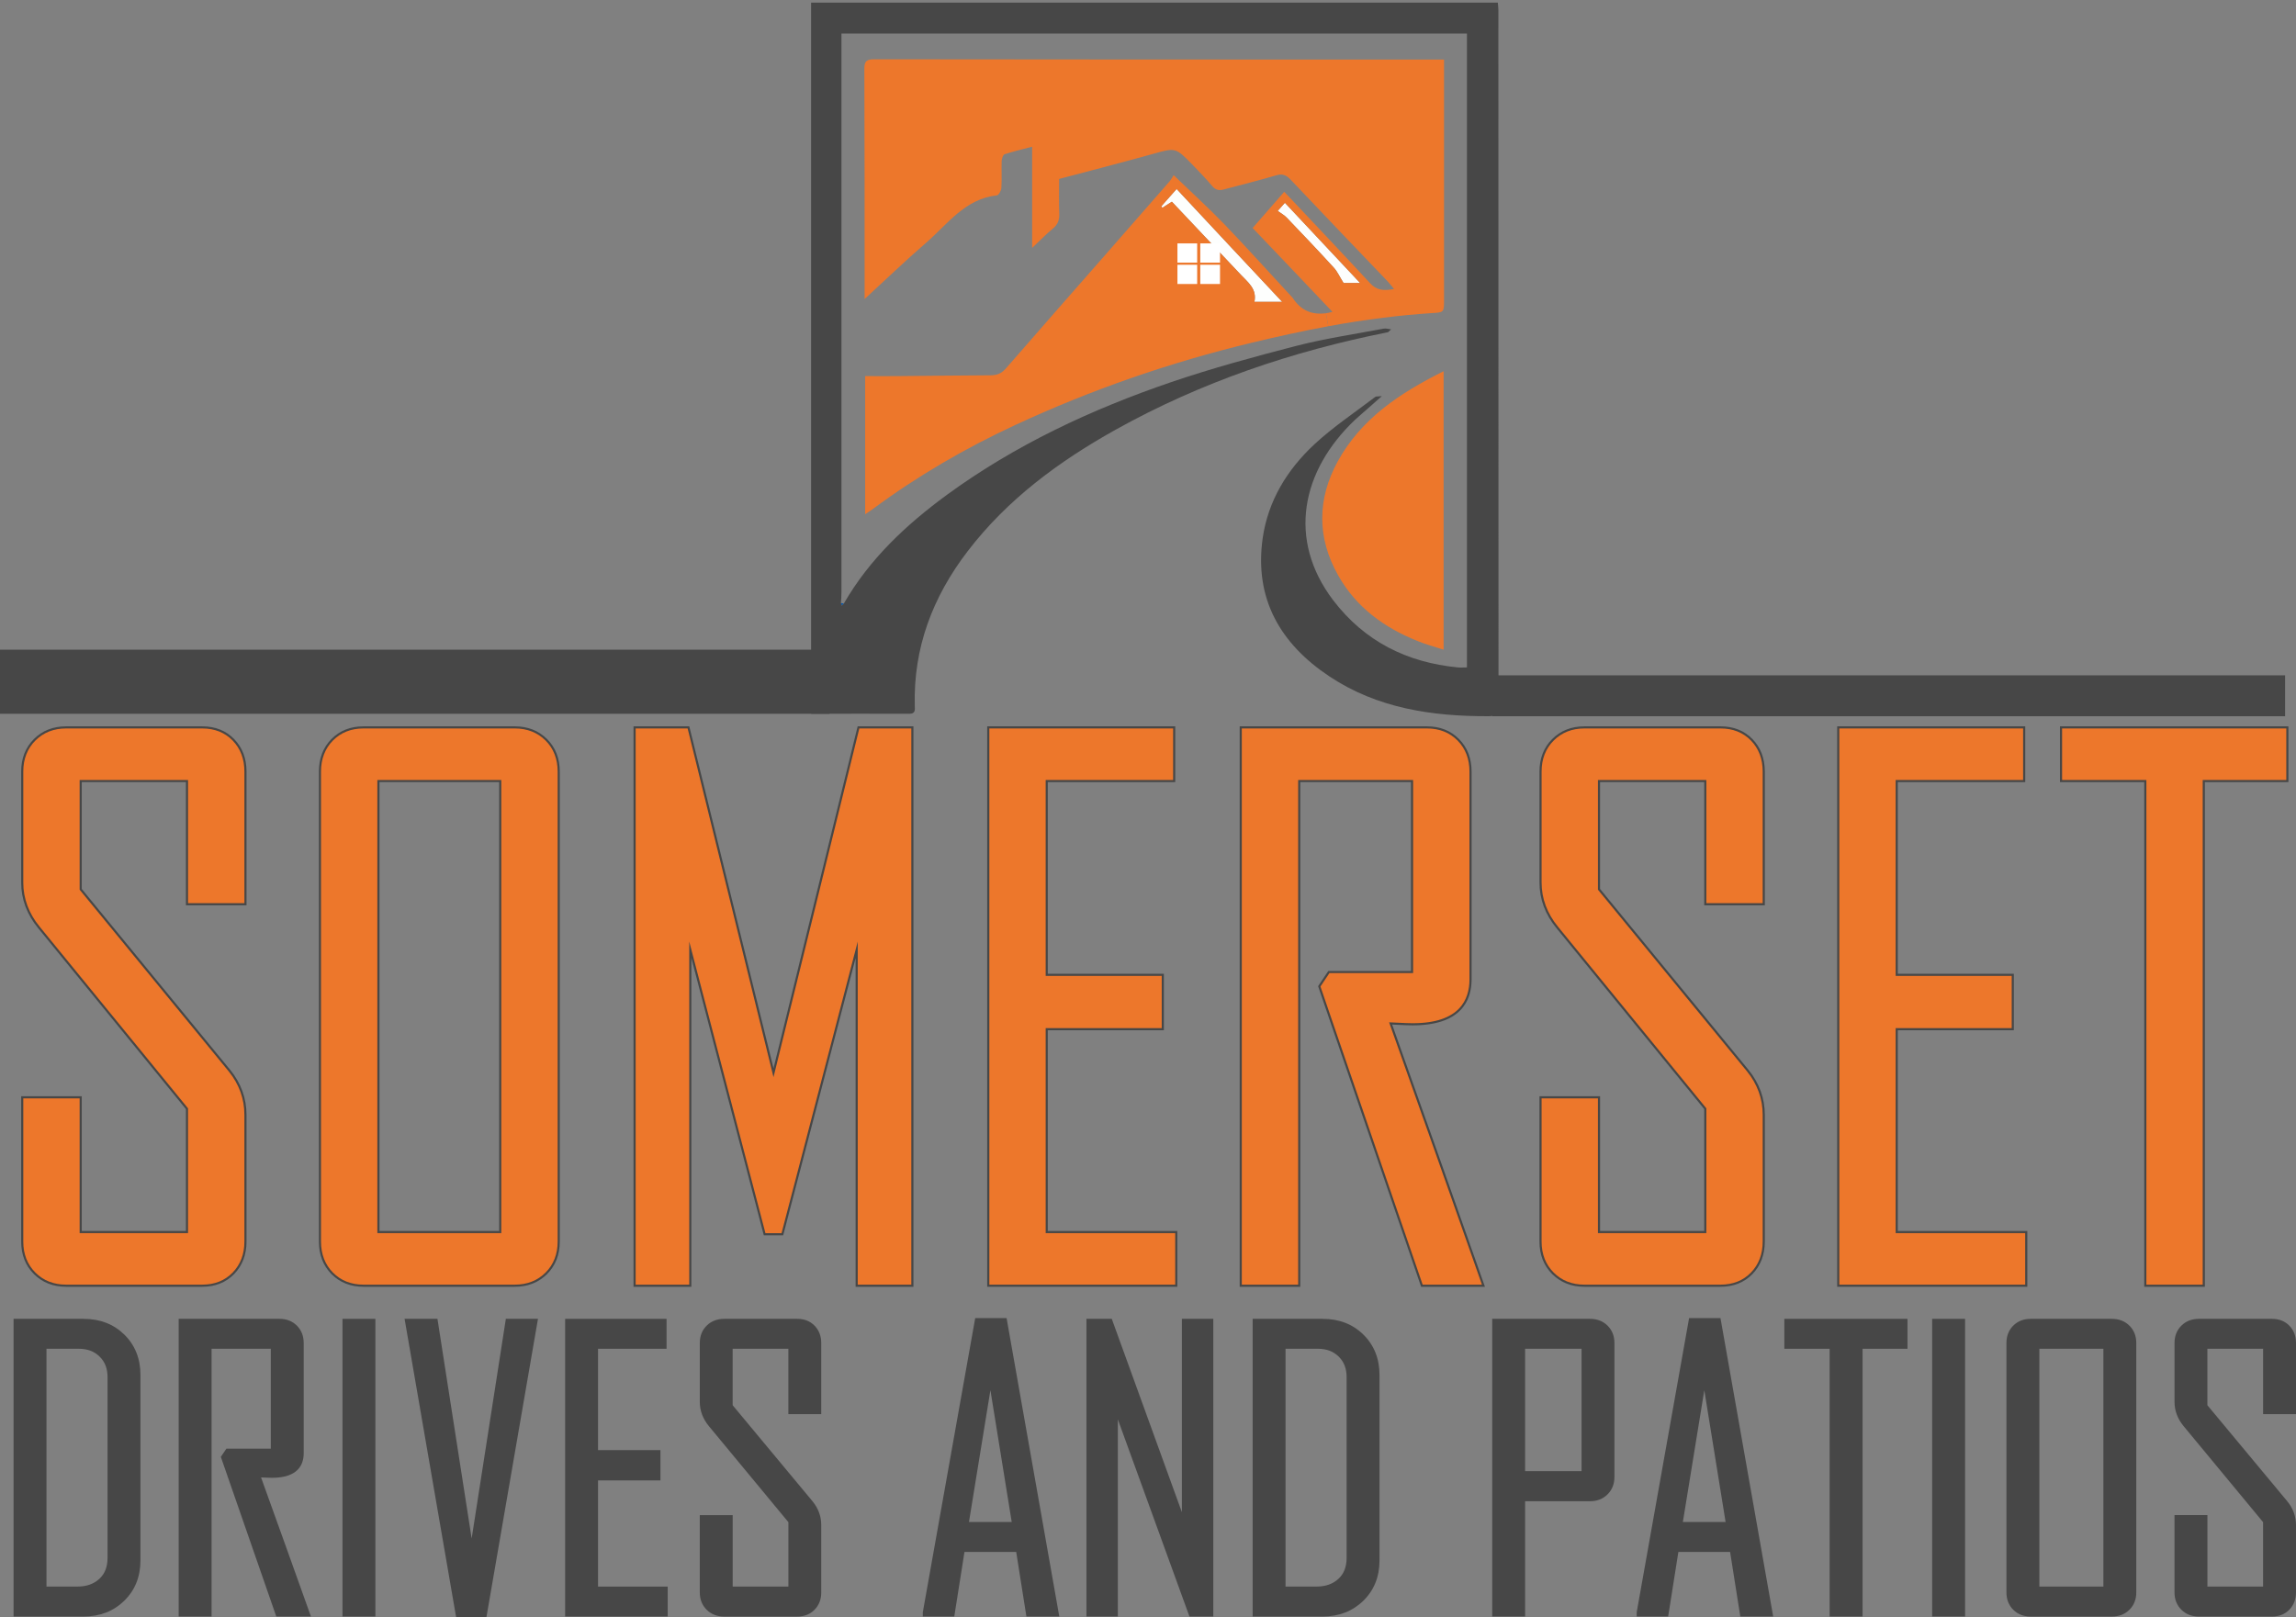
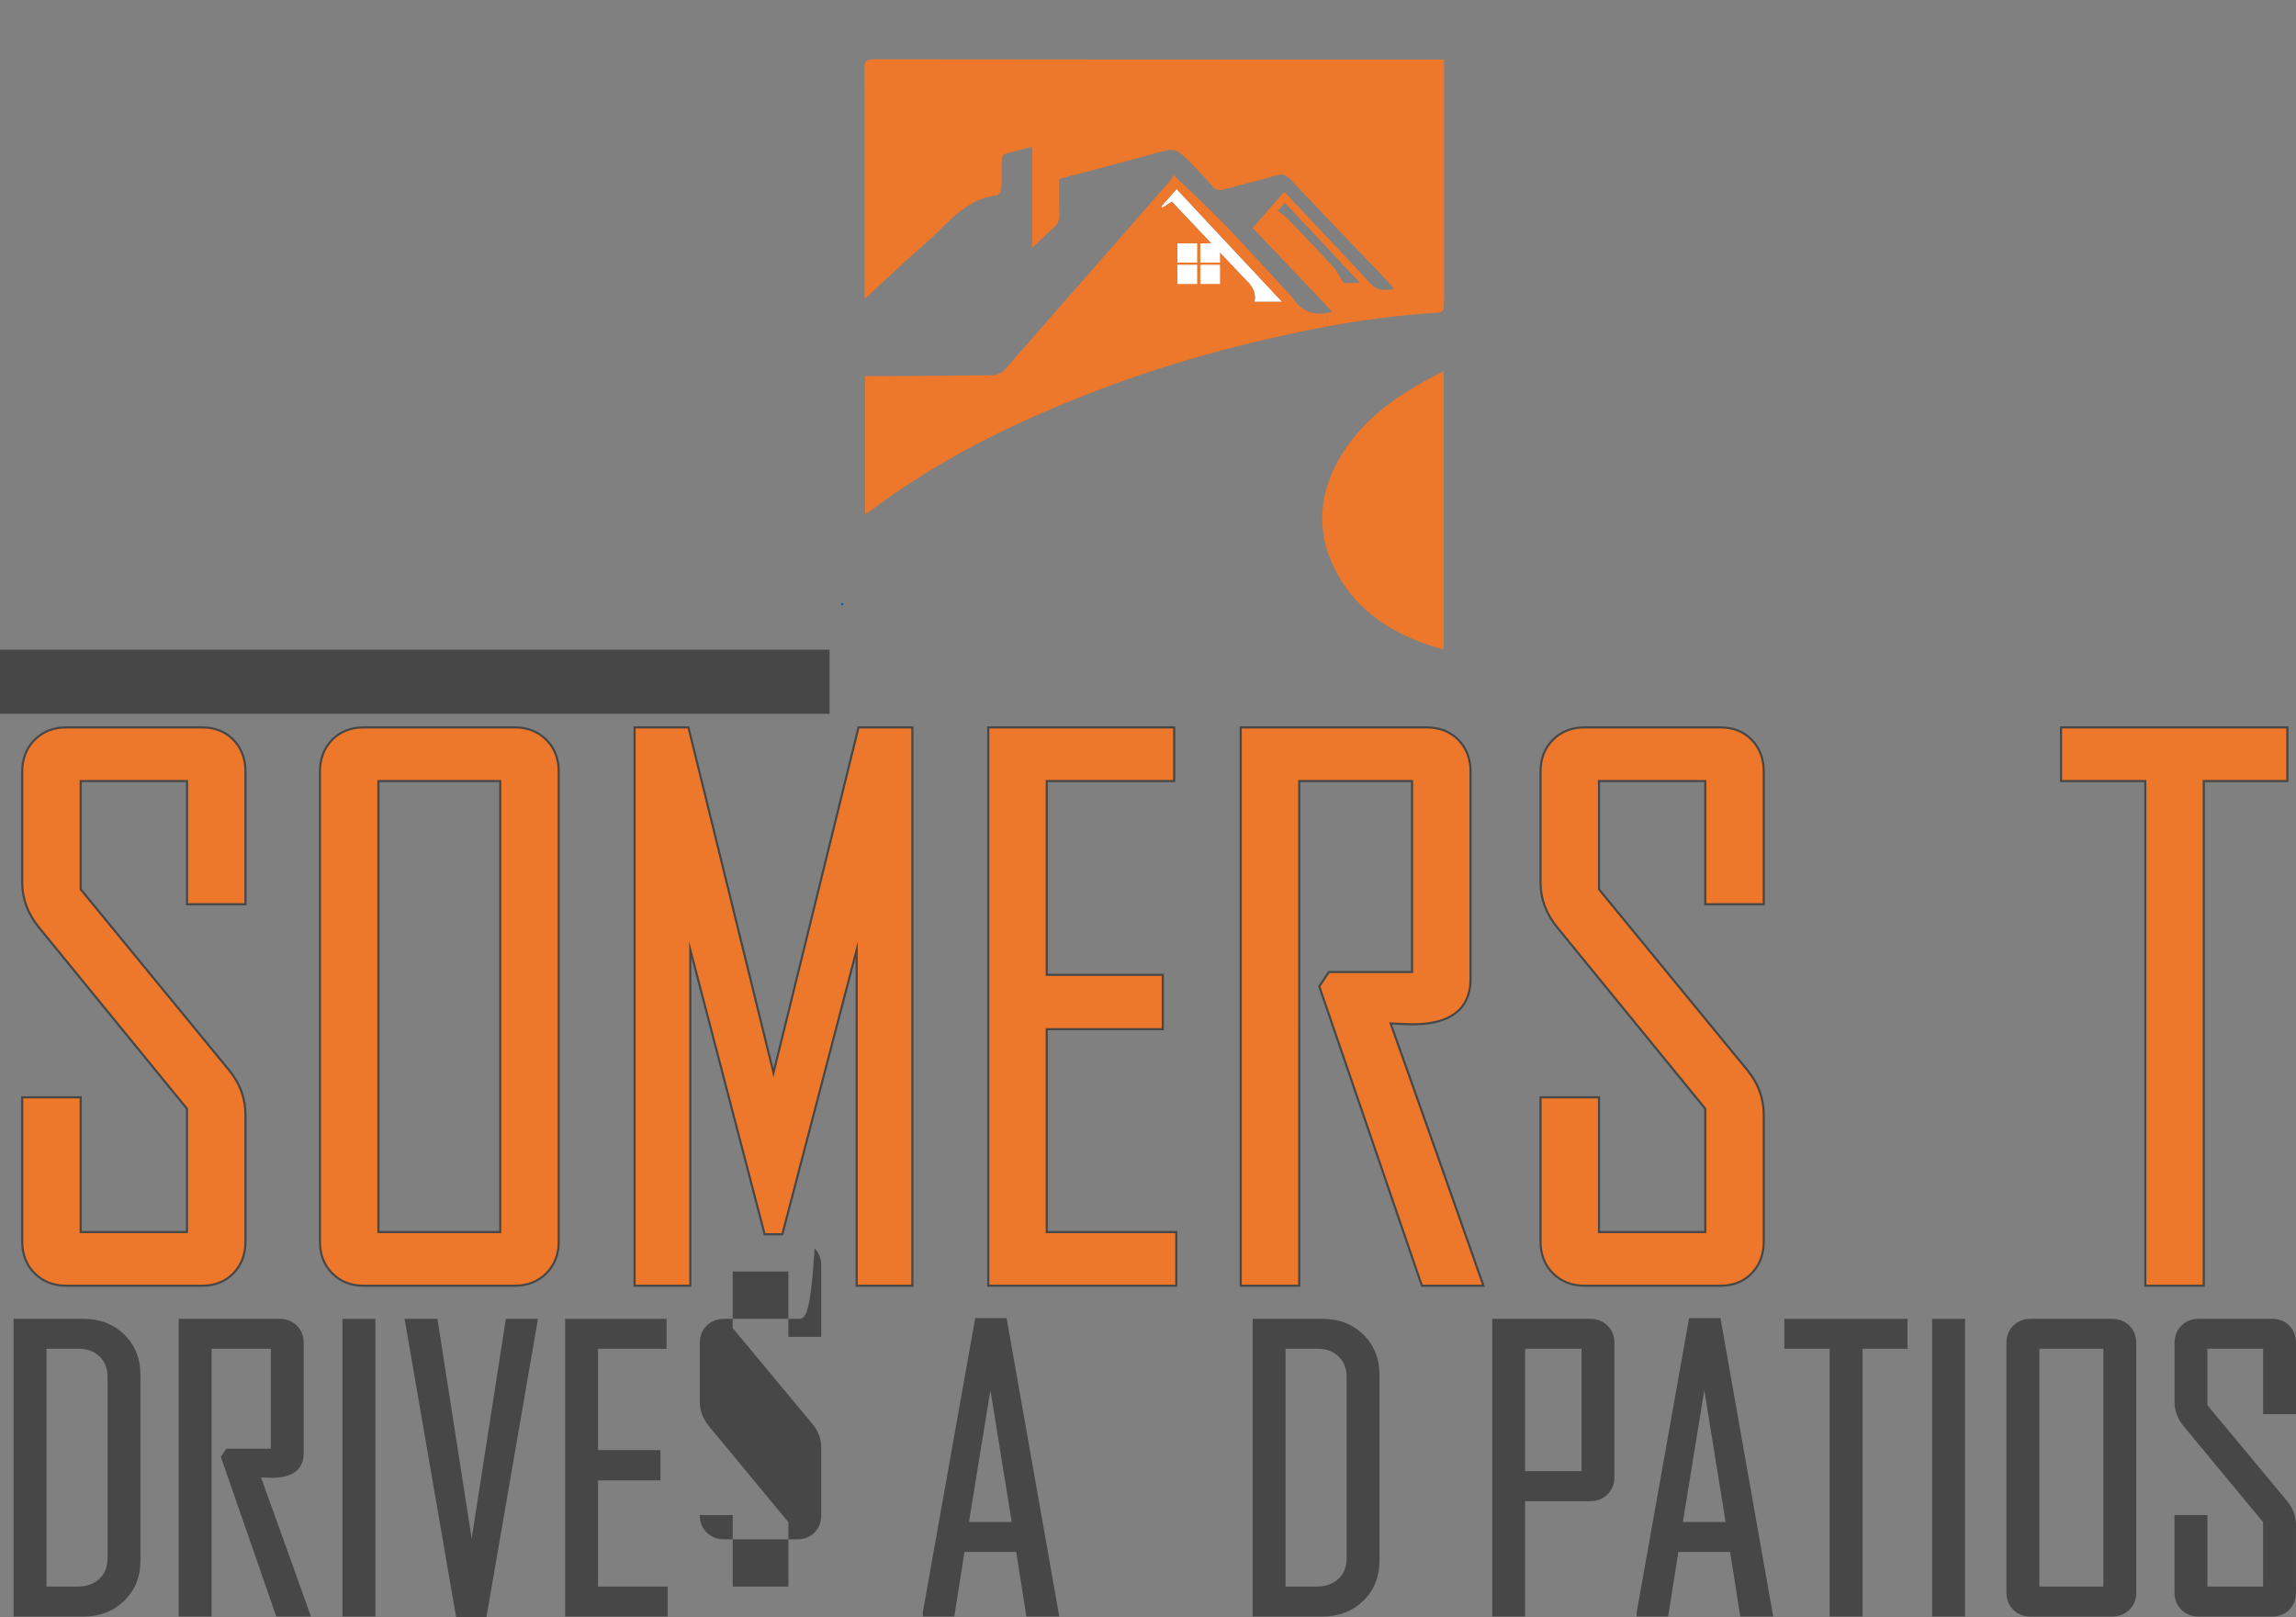
<svg xmlns="http://www.w3.org/2000/svg" version="1.1" id="Layer_1" x="0px" y="0px" width="216.409px" height="152.462px" viewBox="0 2.801 216.409 152.462" enable-background="new 0 2.801 216.409 152.462" xml:space="preserve">
  <rect x="0" y="2.801" width="216.409" height="152.462" fill="#808080" stroke="none" />
  <g>
    <path fill="#ED772B" stroke="#474747" stroke-width="0.2" stroke-miterlimit="10" d="M19.062,71.374H6.235   c-1.195,0-2.193,0.393-2.966,1.166c-0.779,0.776-1.174,1.785-1.174,2.996v10.459c0,1.543,0.531,2.972,1.578,4.243l13.95,17.085   v11.627H7.606v-12.703H2.095v13.601c0,1.211,0.395,2.218,1.173,2.995c0.776,0.773,1.773,1.166,2.966,1.166h12.827   c1.196,0,2.186-0.395,2.94-1.172c0.753-0.776,1.135-1.782,1.134-2.989v-11.944c0-1.54-0.509-2.946-1.514-4.18L7.606,86.64V76.432   h10.018v11.612h5.512V75.536c0-1.208-0.382-2.214-1.135-2.99C21.246,71.768,20.257,71.374,19.062,71.374z" />
    <path fill="#ED772B" stroke="#474747" stroke-width="0.2" stroke-miterlimit="10" d="M48.522,71.374H34.263   c-1.196,0-2.19,0.394-2.954,1.169c-0.765,0.776-1.152,1.784-1.152,2.993v44.312c0,1.21,0.388,2.217,1.153,2.992   c0.766,0.775,1.759,1.169,2.954,1.169h14.259c1.193,0,2.191-0.393,2.967-1.166c0.778-0.775,1.172-1.783,1.172-2.995V75.536   c0-1.212-0.395-2.22-1.172-2.996C50.712,71.766,49.714,71.374,48.522,71.374z M47.149,76.432v42.519H35.668V76.432H47.149z" />
    <polygon fill="#ED772B" stroke="#474747" stroke-width="0.2" stroke-miterlimit="10" points="72.906,103.93 64.891,71.374    59.813,71.374 59.813,124.009 65.064,124.009 65.064,92.337 72.07,119.158 73.741,119.158 80.746,92.342 80.746,124.009    85.996,124.009 85.996,71.374 80.917,71.374  " />
    <polygon fill="#ED772B" stroke="#474747" stroke-width="0.2" stroke-miterlimit="10" points="98.661,99.825 109.599,99.825    109.599,94.701 98.661,94.701 98.661,76.432 110.673,76.432 110.673,71.374 93.149,71.374 93.149,124.009 110.869,124.009    110.869,118.951 98.661,118.951  " />
    <path fill="#ED772B" stroke="#474747" stroke-width="0.2" stroke-miterlimit="10" d="M131.073,99.283   c0.186,0.007,0.396,0.018,0.632,0.029c0.642,0.034,1.127,0.051,1.458,0.051c4.497,0,5.442-2.3,5.442-4.229V75.536   c0-1.211-0.389-2.219-1.153-2.994c-0.767-0.775-1.761-1.168-2.954-1.168h-17.552v52.637h5.513V76.432h10.634v18.005h-7.841   l-0.905,1.35l9.672,28.222h5.802l-0.235-0.668C136.757,115.302,133.922,107.282,131.073,99.283z" />
    <path fill="#ED772B" stroke="#474747" stroke-width="0.2" stroke-miterlimit="10" d="M150.714,86.64V76.432h10.017v11.612h5.511   V75.536c0-1.21-0.382-2.217-1.133-2.99c-0.754-0.777-1.744-1.172-2.941-1.172h-12.826c-1.194,0-2.192,0.393-2.965,1.166   c-0.779,0.776-1.174,1.784-1.174,2.996v10.458c0,1.543,0.532,2.972,1.579,4.244l13.949,17.085v11.627h-10.017v-12.703h-5.512   v13.601c0,1.211,0.395,2.219,1.174,2.995c0.774,0.773,1.771,1.166,2.965,1.166h12.826c1.198,0,2.188-0.395,2.941-1.172   c0.75-0.773,1.133-1.779,1.134-2.989v-11.944c0-1.54-0.509-2.945-1.513-4.18L150.714,86.64z" />
-     <polygon fill="#ED772B" stroke="#474747" stroke-width="0.2" stroke-miterlimit="10" points="178.775,99.825 189.714,99.825    189.714,94.701 178.775,94.701 178.775,76.432 190.788,76.432 190.788,71.374 173.264,71.374 173.264,124.009 190.984,124.009    190.984,118.951 178.775,118.951  " />
    <polygon fill="#ED772B" stroke="#474747" stroke-width="0.2" stroke-miterlimit="10" points="194.262,71.374 194.262,76.432    202.206,76.432 202.206,124.01 207.717,124.01 207.717,76.432 215.595,76.432 215.595,71.374  " />
  </g>
  <g>
    <path fill="#474747" d="M7.881,127.132H1.28v28.063h6.601c1.53,0,2.818-0.5,3.83-1.486c1.013-0.988,1.527-2.268,1.527-3.802V132.42   c0-1.532-0.511-2.812-1.518-3.801C10.715,127.632,9.423,127.132,7.881,127.132z M4.381,129.952h3.044   c0.815,0,1.457,0.241,1.963,0.737c0.503,0.492,0.749,1.128,0.749,1.939v17.031c0,0.855-0.254,1.506-0.776,1.986   c-0.53,0.487-1.209,0.726-2.076,0.726H4.381V129.952z" />
    <path fill="#474747" d="M24.605,142.08c0.073,0.003,0.152,0.007,0.238,0.011c0.346,0.02,0.608,0.027,0.787,0.027   c2.475,0,2.995-1.257,2.995-2.312v-10.397c0-0.661-0.215-1.211-0.641-1.637c-0.425-0.425-0.975-0.641-1.636-0.641h-9.506v28.063   h3.101v-25.242h5.582v9.415h-4.184l-0.526,0.775l5.227,15.052h3.266l-0.159-0.446C27.639,150.514,26.125,146.292,24.605,142.08z" />
    <rect x="32.28" y="127.132" fill="#474747" width="3.101" height="28.063" />
    <polygon fill="#474747" points="44.456,147.839 41.232,127.132 38.134,127.132 42.993,155.263 45.848,155.263 50.707,127.132    47.679,127.132  " />
    <polygon fill="#474747" points="56.368,142.363 62.25,142.363 62.25,139.507 56.368,139.507 56.368,129.952 62.827,129.952    62.827,127.132 53.268,127.132 53.268,155.194 62.932,155.194 62.932,152.373 56.368,152.373  " />
-     <path fill="#474747" d="M75.149,127.132h-6.896c-0.66,0-1.213,0.215-1.644,0.639c-0.432,0.426-0.65,0.977-0.65,1.639v5.549   c0,0.835,0.291,1.607,0.864,2.296l7.486,9.044v6.075H69.06v-6.738h-3.102v7.282c0,0.662,0.219,1.213,0.651,1.64   c0.43,0.424,0.983,0.639,1.643,0.639h6.896c0.662,0,1.21-0.216,1.629-0.643c0.418-0.425,0.63-0.976,0.63-1.636v-6.336   c0-0.835-0.279-1.596-0.83-2.262l-7.52-9.044v-5.323h5.249v6.162h3.1v-6.705c0-0.66-0.212-1.209-0.63-1.635   C76.359,127.348,75.811,127.132,75.149,127.132z" />
+     <path fill="#474747" d="M75.149,127.132h-6.896c-0.66,0-1.213,0.215-1.644,0.639c-0.432,0.426-0.65,0.977-0.65,1.639v5.549   c0,0.835,0.291,1.607,0.864,2.296l7.486,9.044v6.075H69.06v-6.738h-3.102c0,0.662,0.219,1.213,0.651,1.64   c0.43,0.424,0.983,0.639,1.643,0.639h6.896c0.662,0,1.21-0.216,1.629-0.643c0.418-0.425,0.63-0.976,0.63-1.636v-6.336   c0-0.835-0.279-1.596-0.83-2.262l-7.52-9.044v-5.323h5.249v6.162h3.1v-6.705c0-0.66-0.212-1.209-0.63-1.635   C76.359,127.348,75.811,127.132,75.149,127.132z" />
    <path fill="#474747" d="M91.918,127.062L86.98,154.79v0.404h2.965l0.962-6.092h4.874l0.963,6.092h3.099l-4.967-28.132H91.918z    M95.359,146.282H91.33l2.021-12.425L95.359,146.282z" />
-     <polygon fill="#474747" points="111.399,145.363 104.79,127.132 102.402,127.132 102.402,155.194 105.363,155.194 105.363,136.609    112.112,155.194 114.36,155.194 114.36,127.132 111.399,127.132  " />
    <path fill="#474747" d="M124.669,127.132h-6.601v28.063h6.601c1.529,0,2.817-0.5,3.831-1.487c1.013-0.988,1.525-2.268,1.525-3.801   V132.42c0-1.531-0.511-2.812-1.519-3.801C127.505,127.632,126.211,127.132,124.669,127.132z M121.169,129.952h3.045   c0.814,0,1.456,0.241,1.963,0.737c0.504,0.493,0.748,1.128,0.748,1.939v17.031c0,0.854-0.254,1.505-0.775,1.986   c-0.531,0.487-1.211,0.726-2.076,0.726h-2.905L121.169,129.952L121.169,129.952z" />
    <path fill="#474747" d="M149.875,127.132h-9.228v28.063h3.103v-10.87h6.125c0.66,0,1.214-0.219,1.646-0.649   s0.648-0.983,0.648-1.645v-12.621c0-0.662-0.22-1.213-0.65-1.639C151.089,127.346,150.535,127.132,149.875,127.132z    M149.068,129.952v11.533h-5.318v-11.533H149.068z" />
    <path fill="#474747" d="M162.163,127.062h-2.958l-4.938,27.728v0.404h2.965l0.963-6.092h4.874l0.963,6.092h3.099l-4.919-27.856   L162.163,127.062z M162.646,146.282h-4.028l2.021-12.425L162.646,146.282z" />
    <polygon fill="#474747" points="168.183,129.952 172.453,129.952 172.453,155.194 175.556,155.194 175.556,129.952 179.79,129.952    179.79,127.132 168.183,127.132  " />
    <rect x="182.115" y="127.132" fill="#474747" width="3.103" height="28.063" />
    <path fill="#474747" d="M199.06,127.132h-7.666c-0.66,0-1.211,0.216-1.637,0.641c-0.425,0.426-0.641,0.977-0.641,1.637v23.508   c0,0.661,0.216,1.212,0.641,1.638c0.426,0.425,0.977,0.641,1.637,0.641h7.666c0.662,0,1.215-0.215,1.645-0.639   c0.434-0.426,0.65-0.978,0.65-1.64v-23.508c0-0.662-0.219-1.213-0.65-1.639C200.274,127.346,199.722,127.132,199.06,127.132z    M198.255,129.952v22.421h-6.035v-22.421H198.255z" />
    <path fill="#474747" d="M216.409,136.114v-6.705c0-0.66-0.212-1.209-0.63-1.635c-0.419-0.426-0.968-0.643-1.63-0.643h-6.896   c-0.66,0-1.213,0.215-1.644,0.639c-0.433,0.426-0.65,0.977-0.65,1.639v5.549c0,0.835,0.291,1.607,0.864,2.296l7.484,9.044v6.075   h-5.248v-6.739h-3.102v7.283c0,0.662,0.219,1.214,0.65,1.64c0.431,0.424,0.982,0.639,1.644,0.639h6.896   c0.662,0,1.212-0.216,1.631-0.643c0.418-0.425,0.63-0.976,0.63-1.636v-6.336c0-0.835-0.278-1.596-0.83-2.262l-7.521-9.044v-5.323   h5.25v6.162H216.409z" />
  </g>
  <g>
    <g id="XMLID_1_">
      <g>
        <path fill="#ED772B" d="M136.067,37.798c0,8.827,0,17.45,0,26.251c-0.869-0.281-1.674-0.498-2.428-0.805     c-3.168-1.265-5.825-3.194-7.523-6.221c-1.993-3.539-1.968-7.179-0.026-10.73C128.3,42.269,131.928,39.867,136.067,37.798z" />
-         <path fill="#FDFEFD" d="M121.108,21.919c2.351,2.517,4.649,4.969,7.09,7.563c-0.754,0-1.252,0-1.559,0     c-0.371-0.588-0.575-1.061-0.895-1.418c-1.469-1.61-2.964-3.181-4.471-4.752c-0.218-0.23-0.511-0.383-0.844-0.626     C120.571,22.519,120.802,22.264,121.108,21.919z" />
        <path fill="#ED772B" d="M121.274,23.311c1.507,1.571,3.002,3.143,4.471,4.752c0.319,0.357,0.523,0.83,0.895,1.418     c0.307,0,0.805,0,1.559,0c-2.44-2.593-4.739-5.046-7.09-7.563c-0.307,0.345-0.537,0.6-0.678,0.766     C120.764,22.928,121.057,23.081,121.274,23.311z M97.284,26.173c0-3.245,0-6.311,0-9.542c-0.958,0.255-1.788,0.447-2.606,0.715     c-0.14,0.051-0.255,0.421-0.268,0.639c-0.025,0.843,0.025,1.699-0.025,2.529c-0.013,0.255-0.256,0.69-0.422,0.703     c-3.04,0.332-4.675,2.759-6.732,4.522c-1.891,1.635-3.692,3.373-5.736,5.25c0-0.537,0-0.856,0-1.175     c0-6.809,0-13.63-0.025-20.439c0-0.652,0.064-0.984,0.881-0.984c17.616,0.025,35.231,0.025,52.848,0.025c0.256,0,0.511,0,0.907,0     c0,0.511,0,0.882,0,1.252c0,7.141,0,14.269,0,21.397c0,1.188,0,1.188-1.163,1.252c-1.52,0.102-3.027,0.243-4.534,0.434     c-1.75,0.217-3.487,0.485-5.212,0.805l-0.218-1.226c0.205-0.026,0.409-0.077,0.613-0.128c-2.504-2.631-4.956-5.225-7.524-7.907     c0.972-1.111,1.93-2.21,2.977-3.411c0.281,0.293,0.512,0.536,0.741,0.779c2.453,2.606,4.918,5.199,7.346,7.831     c0.613,0.677,1.29,0.741,2.261,0.549c-0.243-0.294-0.409-0.511-0.588-0.703c-3.053-3.194-6.119-6.387-9.159-9.606     c-0.435-0.46-0.805-0.587-1.431-0.383c-1.584,0.473-3.193,0.856-4.79,1.29c-0.473,0.141-0.817,0.103-1.15-0.281     c-0.612-0.715-1.252-1.393-1.903-2.057c-1.584-1.623-1.584-1.584-3.729-0.984c-2.9,0.805-5.813,1.559-8.814,2.351     c0,1.073-0.026,2.172,0.013,3.271c0.025,0.613-0.153,1.047-0.626,1.431C98.587,24.883,98.025,25.483,97.284,26.173z" />
        <path fill="#FDFEFD" d="M110.901,20.616c3.296,3.539,6.566,7.026,9.951,10.641c-0.945,0-1.737,0-2.618,0     c0.255-1.226-0.613-1.839-1.291-2.567c-2.158-2.274-4.305-4.561-6.489-6.873c-0.319,0.205-0.613,0.383-0.894,0.575     c-0.039-0.051-0.064-0.089-0.103-0.141C109.931,21.727,110.391,21.204,110.901,20.616z" />
        <path fill="#ED772B" d="M115.411,23.95c2.171,2.261,4.267,4.599,6.399,6.898c0.013,0.013,0.038,0.038,0.052,0.064     c0.74,1.124,1.737,1.597,3.116,1.418l0.218,1.226c-2.402,0.447-4.804,0.971-7.18,1.546c-7.703,1.852-15.15,4.433-22.33,7.767     c-4.701,2.185-9.172,4.778-13.349,7.869c-0.217,0.166-0.46,0.319-0.792,0.537c0-4.382,0-8.636,0-13.017     c1.06,0,2.069,0.013,3.079,0c2.913-0.025,5.825-0.064,8.738-0.077c0.6,0,1.022-0.166,1.431-0.626     c3.143-3.615,6.311-7.218,9.479-10.833c1.993-2.274,3.985-4.548,5.966-6.822c0.166-0.204,0.294-0.434,0.383-0.587     C112.319,20.948,113.916,22.405,115.411,23.95z M116.943,28.69c0.678,0.728,1.546,1.341,1.291,2.567c0.881,0,1.673,0,2.618,0     c-3.385-3.615-6.655-7.103-9.951-10.641c-0.511,0.588-0.971,1.111-1.443,1.635c0.038,0.051,0.063,0.089,0.103,0.141     c0.28-0.192,0.574-0.371,0.894-0.575C112.639,24.129,114.785,26.416,116.943,28.69z" />
        <path fill="#0457AF" d="M79.54,59.693c-0.063,0.077-0.127,0.153-0.191,0.217c-0.025-0.089-0.051-0.166-0.089-0.255     C79.361,59.667,79.451,59.68,79.54,59.693z" />
-         <path fill="#474747" d="M105.166,43.303c-5.339,2.977-10.219,6.566-13.975,11.484c-3.283,4.292-5.11,9.083-4.969,14.55     c0.013,0.383,0.077,0.767-0.537,0.754c-3.053-0.013-6.106,0-9.236,0c0-22.24,0-44.608,0-67.041c21.55,0,43.101,0,64.728,0     c0.013,0.243,0.051,0.46,0.051,0.677c0,21.87,0,43.74,0.013,65.597c0,0.767-0.166,0.997-0.945,0.997     c-5.326,0.013-10.462-0.741-14.997-3.756c-4.624-3.079-7.09-7.32-6.285-13.03c0.512-3.539,2.313-6.464,4.88-8.853     c1.764-1.635,3.794-2.989,5.724-4.458c0.076-0.064,0.217-0.039,0.626-0.077c-0.575,0.498-0.958,0.843-1.342,1.188     c-0.383,0.345-0.792,0.677-1.175,1.035c-5.071,4.803-6.413,11.292-2.069,17.016c2.95,3.871,6.949,5.876,11.765,6.336     c0.256,0.026,0.511,0,0.844,0c0-11.561,0-23.096,0-34.657c0-8.354,0-16.722,0-25.102c-19.622,0-39.23,0-58.955,0     c0,0.358,0,0.69,0,1.035c0,17.208,0,34.415,0,51.622c0,0.345-0.025,0.69-0.051,1.035c0.038,0.089,0.064,0.166,0.089,0.255     c0.064-0.063,0.128-0.14,0.191-0.217c2.415-4.19,5.851-7.409,9.696-10.232c6.451-4.714,13.618-8.061,21.129-10.628     c3.87-1.316,7.817-2.389,11.765-3.411c2.721-0.703,5.506-1.111,8.266-1.635c0.051-0.013,0.102-0.013,0.153-0.013     c0.191,0,0.383,0.051,0.574,0.077c-0.102,0.089-0.191,0.179-0.294,0.268C121.823,35.907,113.214,38.82,105.166,43.303z" />
      </g>
      <g>
		</g>
    </g>
  </g>
  <rect x="110.98" y="25.747" fill="#FFFFFF" width="1.86" height="1.813" />
  <rect x="113.132" y="25.747" fill="#FFFFFF" width="1.861" height="1.813" />
  <rect x="110.98" y="27.761" fill="#FFFFFF" width="1.86" height="1.813" />
  <rect x="113.132" y="27.761" fill="#FFFFFF" width="1.861" height="1.813" />
  <rect y="64.049" fill="#474747" width="78.191" height="6.042" />
-   <rect x="140.647" y="66.467" fill="#474747" width="74.735" height="3.855" />
</svg>